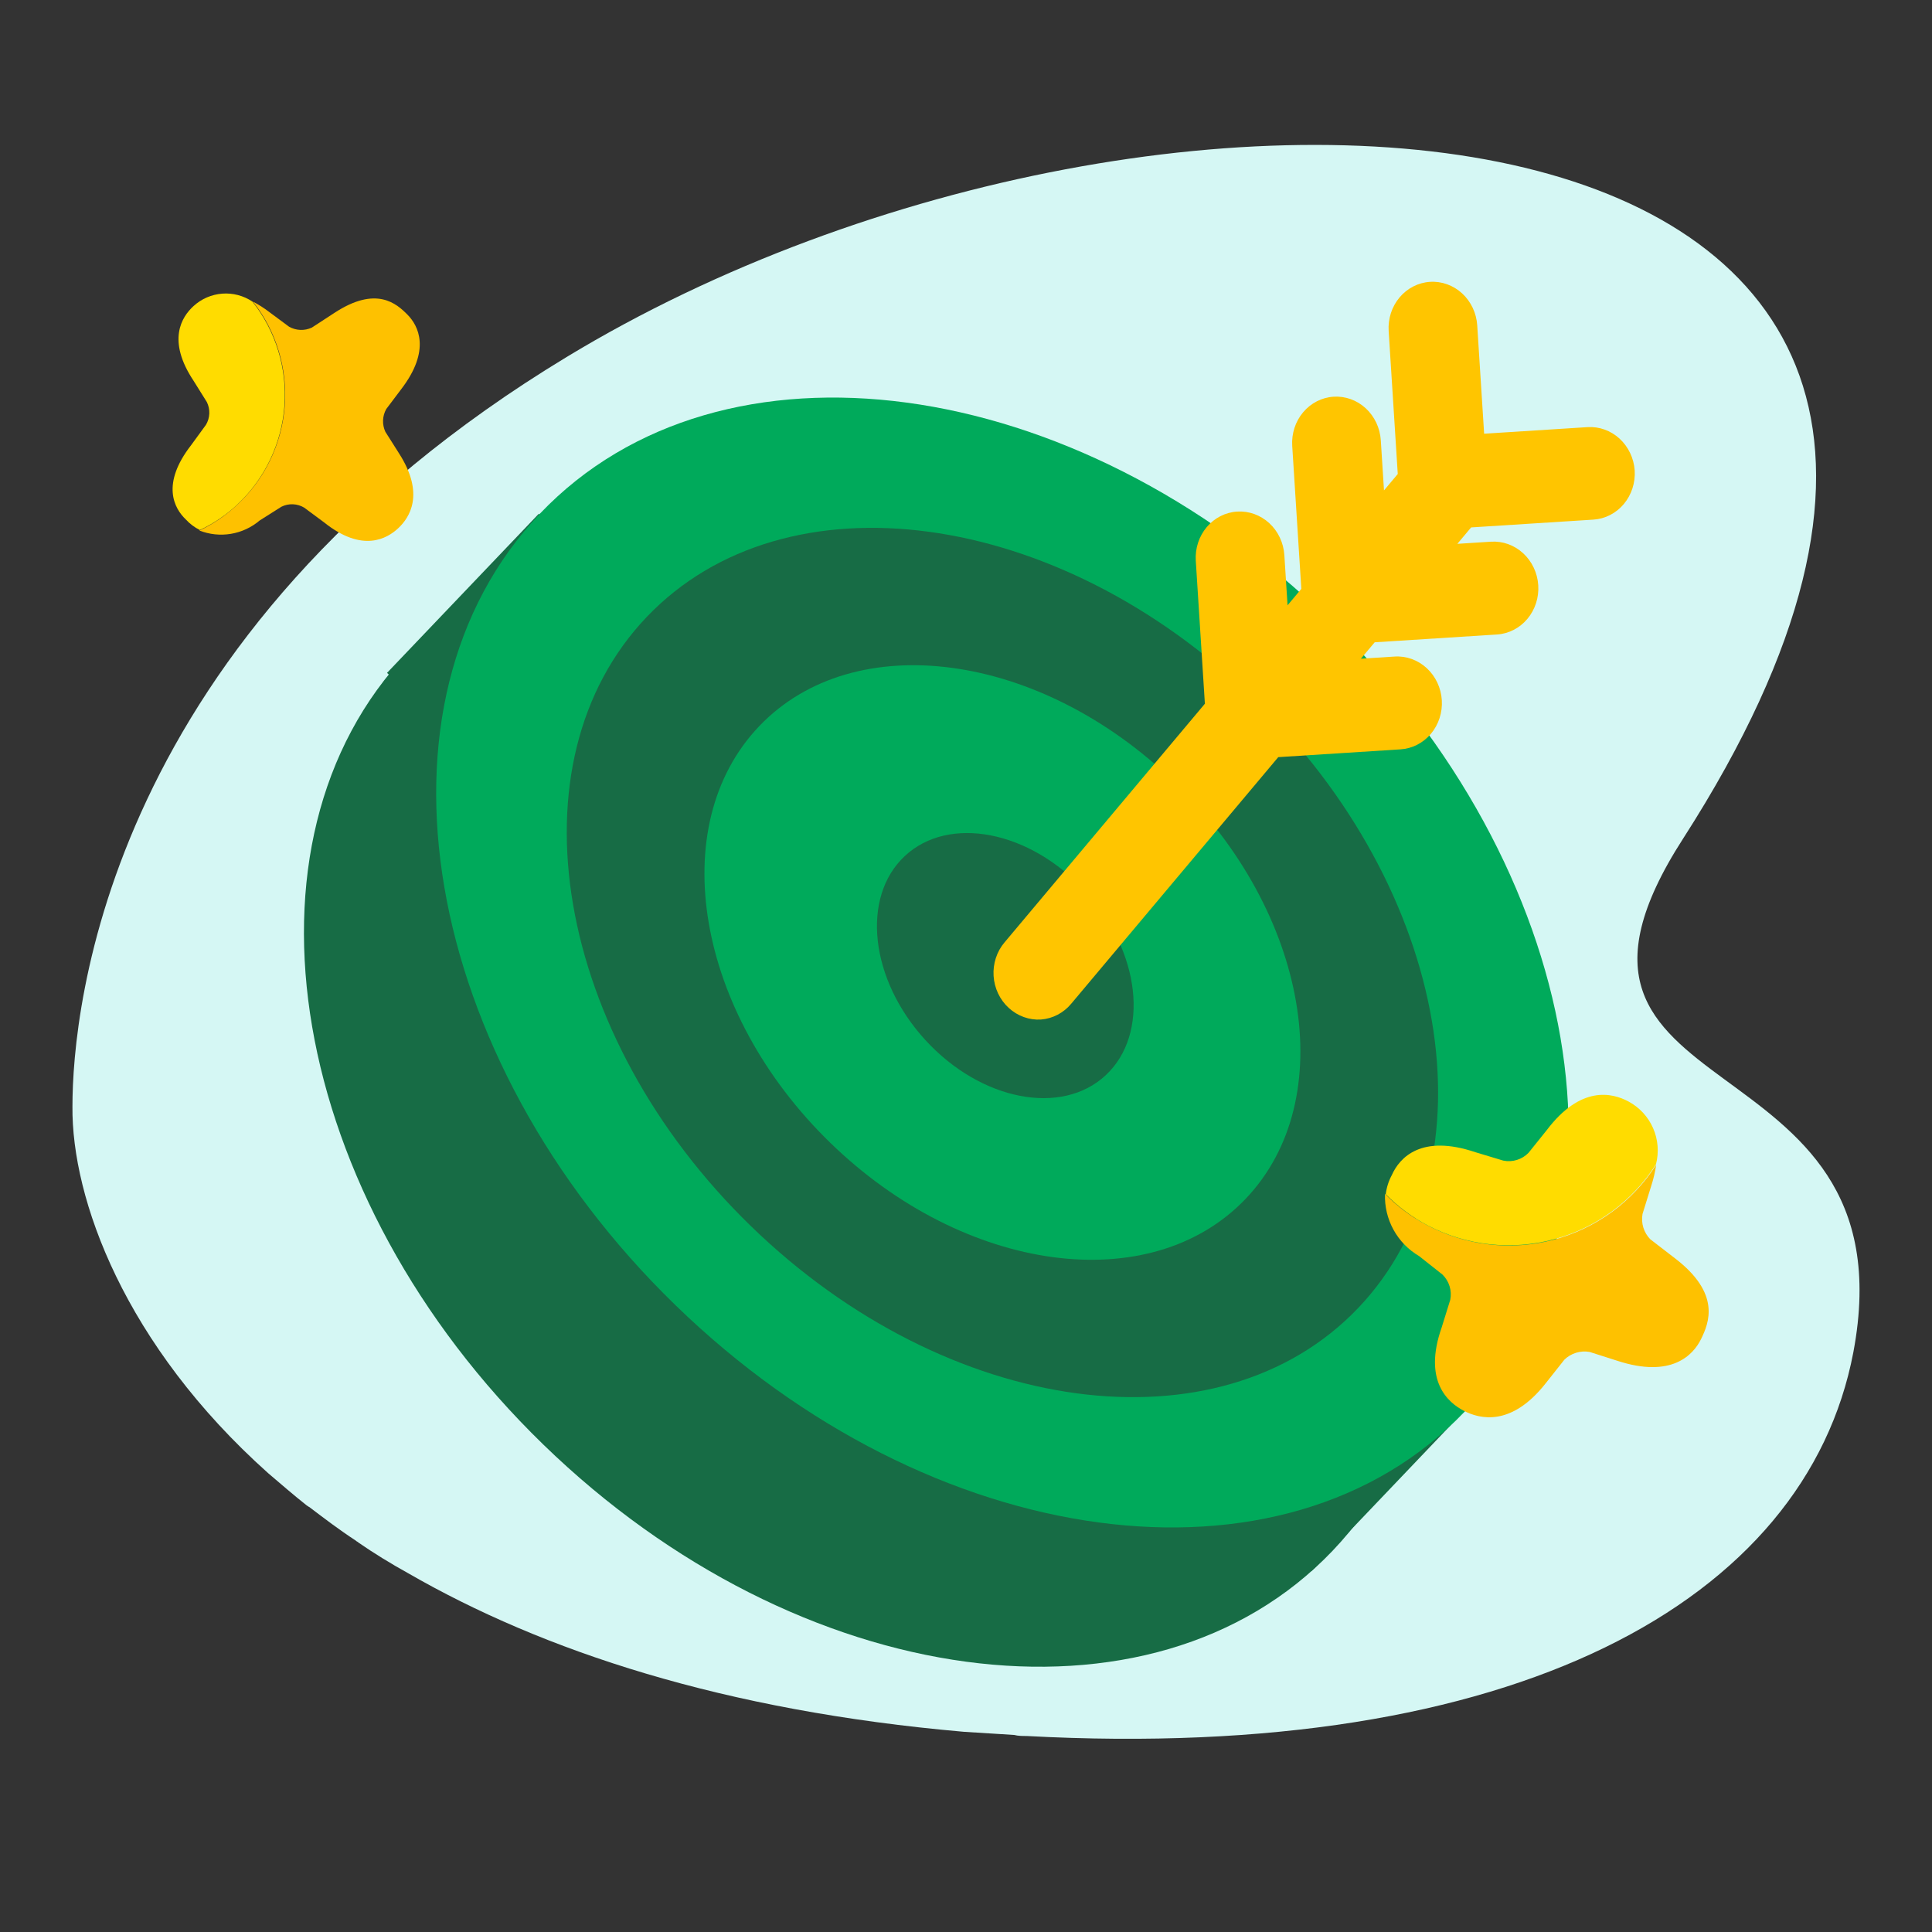
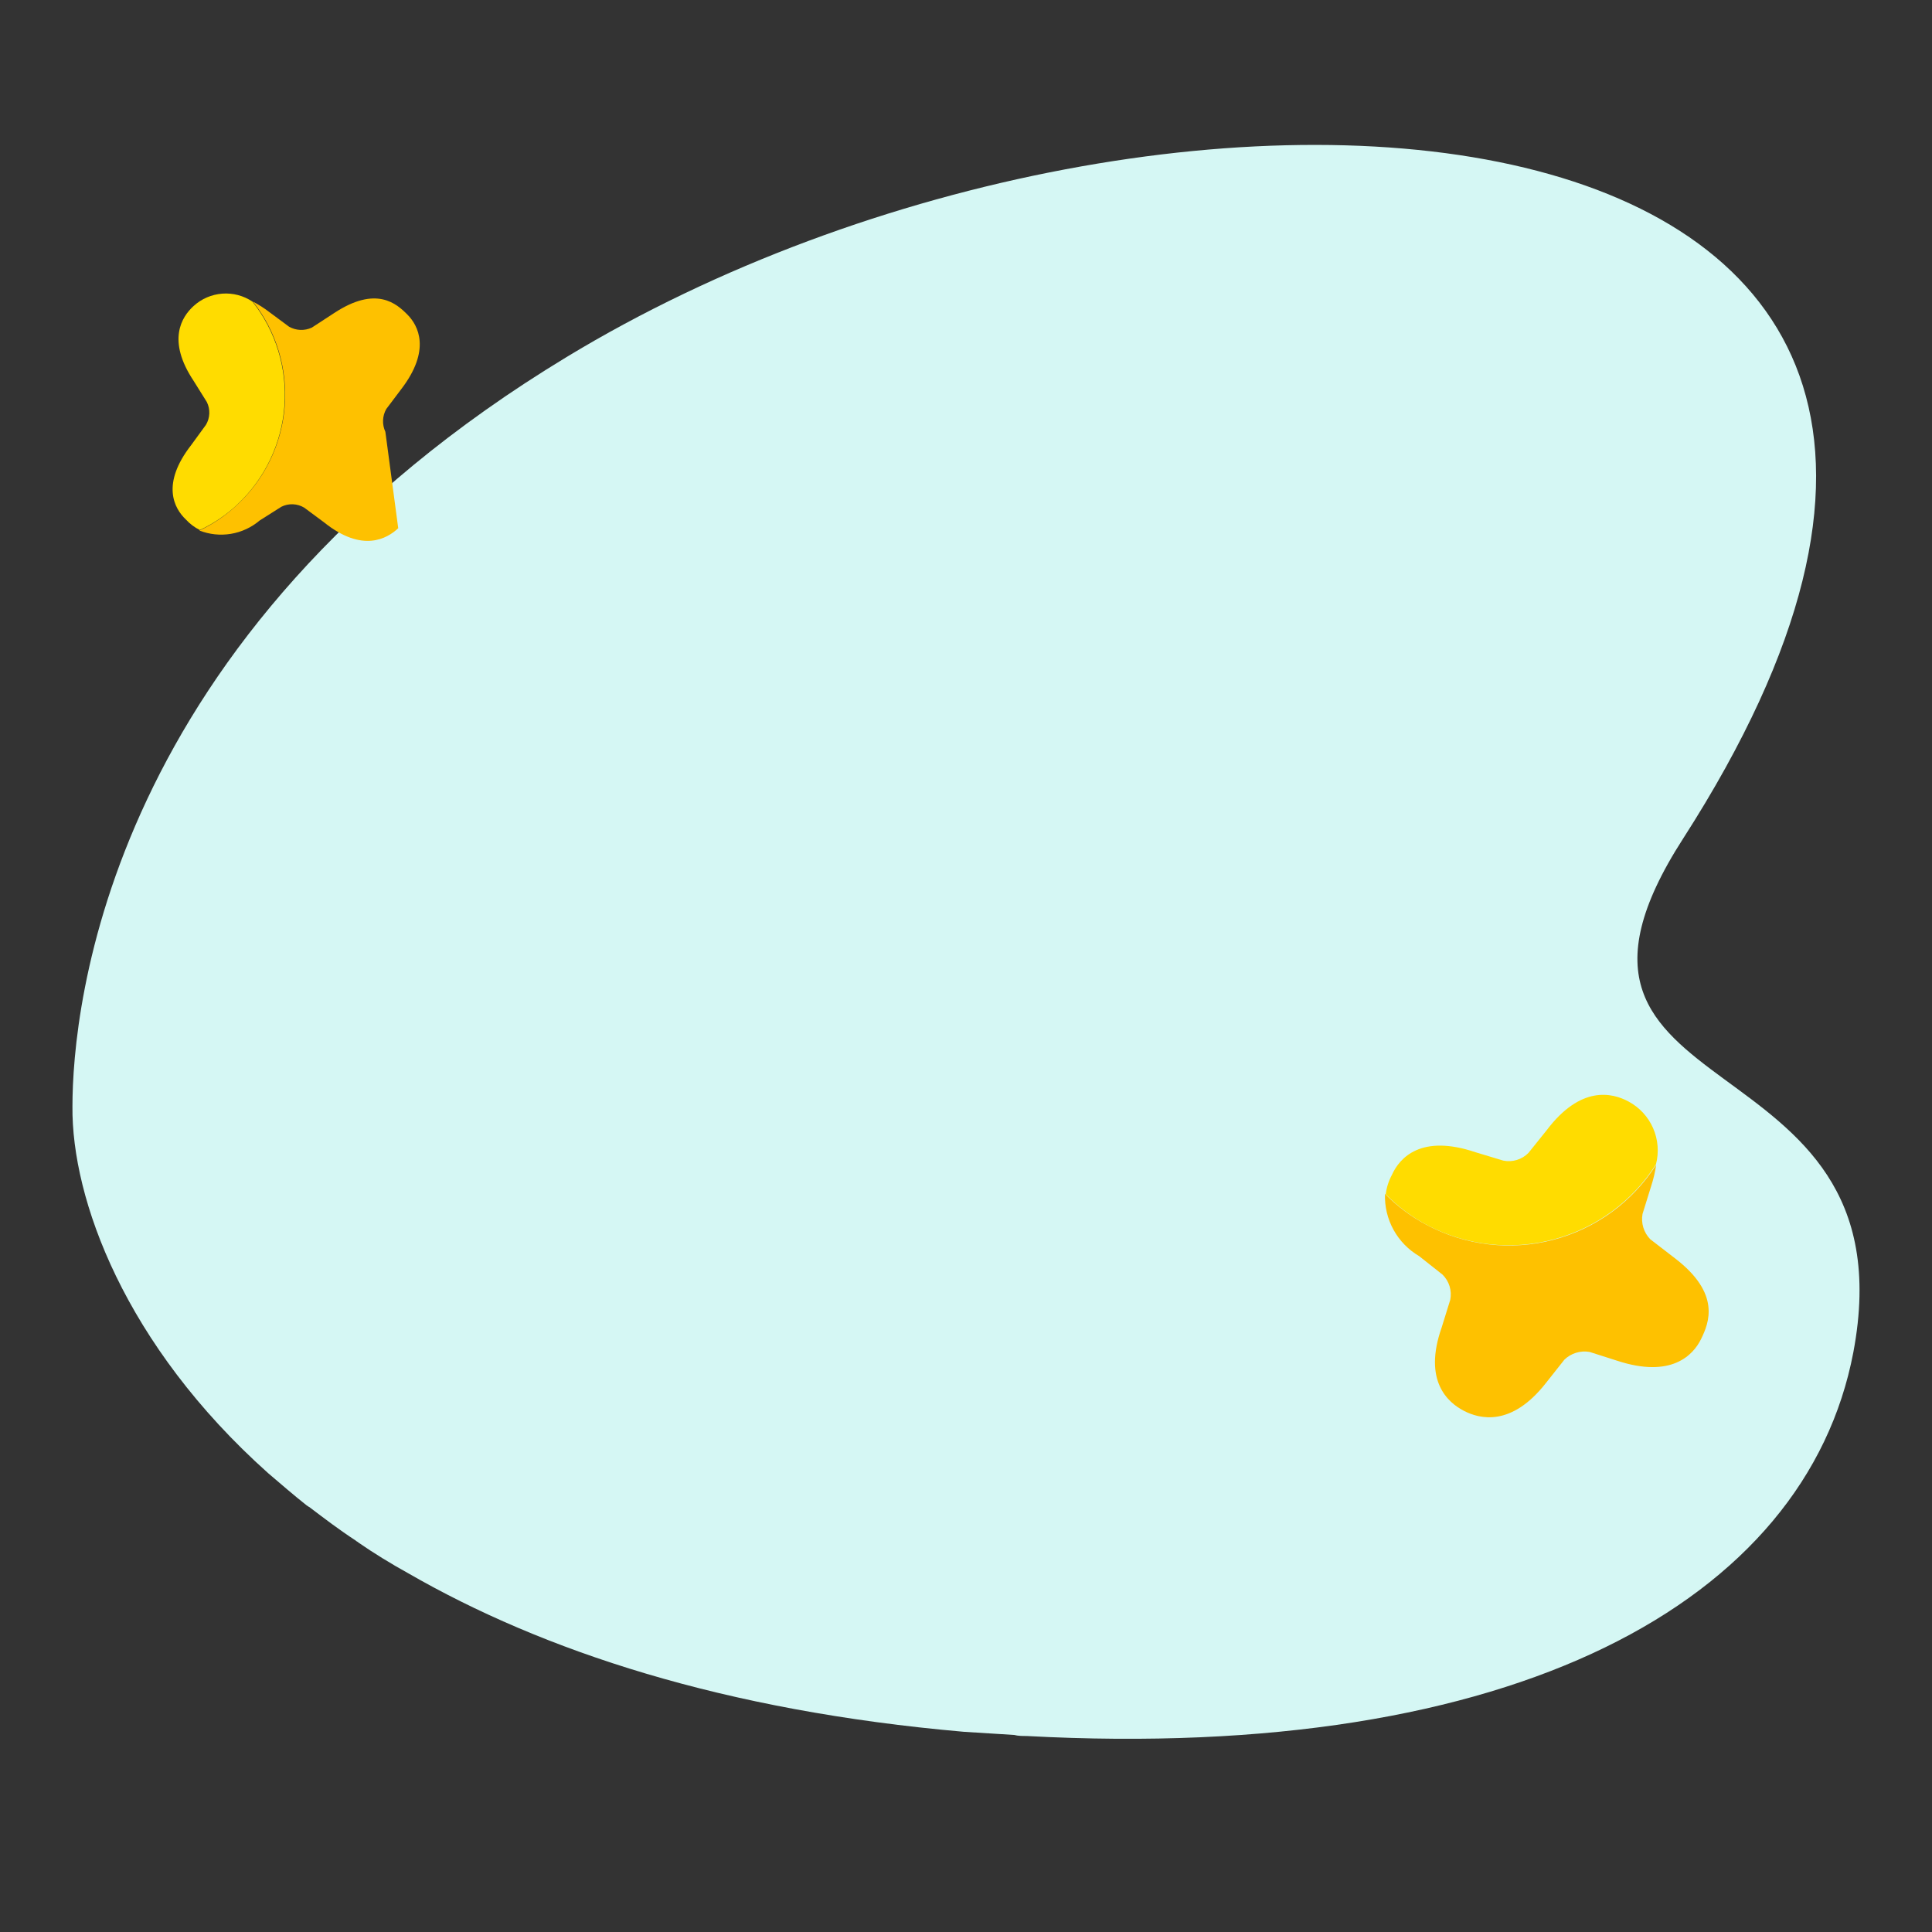
<svg xmlns="http://www.w3.org/2000/svg" width="96" height="96" viewBox="0 0 96 96" fill="none">
  <rect x="0" y="0" width="96" height="96" fill="#333333" stroke="none" />
  <g clip-path="url(#clip0_2566_3733)">
    <path d="M92.091 67.198C89.73 79.576 75.234 87.567 51.01 86.261C50.821 86.261 50.584 86.261 50.396 86.209C49.546 86.156 48.743 86.104 47.893 86.052C35.946 85.007 26.974 82.031 20.269 78.166C19.419 77.696 18.569 77.174 17.814 76.651C17.766 76.599 17.719 76.599 17.672 76.547C16.869 76.025 16.114 75.45 15.358 74.876C15.311 74.876 15.311 74.823 15.264 74.823C14.603 74.301 13.941 73.727 13.328 73.204C6.197 66.833 3.553 59.573 3.6 54.977C3.6 50.12 5.3 31.58 28.155 17.74C58.14 -0.434 108.288 3.274 83.639 41.66C74.714 55.5 95.113 51.165 92.091 67.198Z" fill="#D5F7F4" />
-     <path d="M16.62 15.545L15.495 16.278C15.316 16.361 15.12 16.401 14.923 16.393C14.726 16.385 14.534 16.33 14.362 16.233L13.369 15.497C13.118 15.305 12.851 15.134 12.57 14.987C13.733 16.465 14.295 18.328 14.146 20.203C13.996 22.079 13.145 23.828 11.762 25.104C11.213 25.618 10.587 26.043 9.906 26.361C10.404 26.557 10.946 26.614 11.475 26.526C12.003 26.438 12.497 26.208 12.905 25.861L13.982 25.18C14.159 25.091 14.356 25.049 14.554 25.057C14.752 25.065 14.945 25.122 15.115 25.224L16.108 25.96C18.006 27.478 19.232 26.768 19.788 26.247C20.345 25.727 21.127 24.558 19.831 22.533L19.149 21.456C19.066 21.277 19.026 21.081 19.034 20.884C19.042 20.687 19.096 20.495 19.194 20.323L19.935 19.34C21.427 17.393 20.787 16.181 20.246 15.634C19.706 15.088 18.699 14.183 16.62 15.545Z" fill="#FEC100" />
+     <path d="M16.62 15.545L15.495 16.278C15.316 16.361 15.12 16.401 14.923 16.393C14.726 16.385 14.534 16.33 14.362 16.233L13.369 15.497C13.118 15.305 12.851 15.134 12.57 14.987C13.733 16.465 14.295 18.328 14.146 20.203C13.996 22.079 13.145 23.828 11.762 25.104C11.213 25.618 10.587 26.043 9.906 26.361C10.404 26.557 10.946 26.614 11.475 26.526C12.003 26.438 12.497 26.208 12.905 25.861L13.982 25.18C14.159 25.091 14.356 25.049 14.554 25.057C14.752 25.065 14.945 25.122 15.115 25.224L16.108 25.96C18.006 27.478 19.232 26.768 19.788 26.247L19.149 21.456C19.066 21.277 19.026 21.081 19.034 20.884C19.042 20.687 19.096 20.495 19.194 20.323L19.935 19.34C21.427 17.393 20.787 16.181 20.246 15.634C19.706 15.088 18.699 14.183 16.62 15.545Z" fill="#FEC100" />
    <path d="M12.545 14.987C12.102 14.69 11.572 14.55 11.041 14.591C10.509 14.632 10.006 14.85 9.614 15.211C9.027 15.748 8.281 16.911 9.621 18.925L10.278 19.977C10.366 20.155 10.408 20.352 10.4 20.549C10.392 20.747 10.335 20.94 10.233 21.11L9.502 22.113C8 24.041 8.64 25.253 9.24 25.818C9.436 26.032 9.67 26.208 9.93 26.336C10.611 26.017 11.238 25.593 11.786 25.078C13.155 23.797 13.992 22.049 14.132 20.181C14.273 18.312 13.706 16.458 12.545 14.987Z" fill="#FFDC00" />
    <g clip-path="url(#clip1_2566_3733)">
-       <path d="M72.713 70.158L26.77 25.531L19.231 33.435L65.175 78.062L72.713 70.158Z" fill="#176C45" />
      <path d="M66.212 77.061C75.183 67.654 72.17 50.039 59.483 37.716C46.796 25.392 29.239 23.027 20.268 32.434C11.297 41.84 14.309 59.455 26.996 71.778C39.683 84.102 57.241 86.467 66.212 77.061Z" fill="#176C45" />
-       <path d="M72.782 70.14C81.753 60.734 78.74 43.118 66.053 30.795C53.366 18.472 35.809 16.107 26.838 25.513C17.867 34.919 20.88 52.534 33.567 64.857C46.254 77.181 63.811 79.546 72.782 70.14Z" fill="#00AA5B" />
-       <path d="M67.486 64.995C74.387 57.76 72.067 44.207 62.305 34.725C52.543 25.243 39.035 23.422 32.135 30.657C25.234 37.892 27.553 51.445 37.315 60.927C47.077 70.409 60.585 72.231 67.486 64.995Z" fill="#176C45" />
      <path d="M61.897 59.567C66.618 54.617 65.034 45.347 58.358 38.863C51.683 32.379 42.444 31.135 37.722 36.086C33.001 41.036 34.585 50.305 41.261 56.789C47.936 63.274 57.175 64.517 61.897 59.567Z" fill="#00AA5B" />
-       <path d="M54.945 53.425C57.136 51.379 56.678 47.283 53.92 44.276C51.163 41.268 47.152 40.489 44.96 42.535C42.769 44.581 43.227 48.677 45.985 51.684C48.742 54.691 52.754 55.471 54.945 53.425Z" fill="#176C45" />
      <path d="M78.88 21.224L73.746 21.551L73.403 16.17C73.364 15.559 73.095 14.987 72.655 14.581C72.214 14.175 71.639 13.967 71.055 14.005C70.472 14.042 69.928 14.32 69.543 14.779C69.157 15.238 68.963 15.839 69.002 16.451L69.454 23.553L68.77 24.368L68.611 21.878C68.572 21.266 68.303 20.695 67.863 20.288C67.422 19.882 66.847 19.675 66.264 19.712C65.68 19.749 65.136 20.028 64.751 20.487C64.365 20.945 64.171 21.547 64.21 22.158L64.662 29.261L63.978 30.076L63.819 27.585C63.78 26.974 63.511 26.402 63.071 25.996C62.63 25.59 62.055 25.383 61.472 25.42C60.888 25.457 60.344 25.735 59.959 26.194C59.574 26.653 59.379 27.254 59.418 27.866L59.87 34.968L49.917 46.824C49.724 47.05 49.577 47.314 49.484 47.601C49.39 47.888 49.352 48.191 49.371 48.494C49.39 48.798 49.467 49.094 49.596 49.367C49.725 49.639 49.905 49.883 50.124 50.083C50.565 50.487 51.139 50.695 51.722 50.66C52.307 50.616 52.85 50.332 53.233 49.869L63.516 37.622L69.589 37.235C70.173 37.198 70.717 36.92 71.102 36.461C71.487 36.002 71.682 35.401 71.643 34.789C71.604 34.178 71.335 33.606 70.894 33.2C70.454 32.794 69.879 32.586 69.296 32.624L67.623 32.73L68.308 31.915L74.381 31.528C74.965 31.491 75.509 31.212 75.894 30.753C76.279 30.295 76.474 29.693 76.435 29.082C76.396 28.47 76.127 27.898 75.686 27.492C75.246 27.086 74.671 26.879 74.087 26.916L72.415 27.023L73.1 26.207L79.173 25.82C79.757 25.783 80.301 25.505 80.686 25.046C81.071 24.587 81.266 23.986 81.227 23.374C81.184 22.765 80.913 22.198 80.474 21.795C80.034 21.392 79.461 21.187 78.88 21.224Z" fill="#FFC500" />
    </g>
    <path d="M83.235 62.529L82.001 61.578C81.842 61.414 81.723 61.215 81.656 60.996C81.589 60.778 81.576 60.546 81.616 60.321L82.041 58.951C82.156 58.602 82.24 58.244 82.294 57.881C81.12 59.721 79.297 61.05 77.186 61.605C75.076 62.16 72.834 61.899 70.908 60.874C70.134 60.47 69.43 59.947 68.82 59.323C68.797 59.944 68.942 60.559 69.241 61.104C69.54 61.648 69.981 62.102 70.517 62.416L71.676 63.333C71.84 63.494 71.962 63.693 72.029 63.913C72.096 64.132 72.107 64.365 72.061 64.591L71.636 65.96C70.701 68.62 71.948 69.689 72.732 70.099C73.515 70.509 75.095 70.917 76.815 68.722L77.732 67.563C77.896 67.403 78.096 67.285 78.314 67.218C78.533 67.151 78.764 67.137 78.99 67.178L80.35 67.612C83.054 68.5 84.136 67.334 84.527 66.533C84.918 65.732 85.522 64.283 83.235 62.529Z" fill="#FEC100" />
    <path d="M82.284 57.854C82.44 57.255 82.389 56.622 82.141 56.055C81.893 55.489 81.461 55.022 80.915 54.731C80.103 54.295 78.543 53.923 76.852 56.162L75.951 57.284C75.791 57.449 75.592 57.57 75.372 57.637C75.152 57.705 74.919 57.716 74.694 57.669L73.316 57.254C70.63 56.347 69.548 57.513 69.16 58.387C69 58.683 68.898 59.006 68.857 59.34C69.467 59.964 70.172 60.487 70.945 60.891C72.872 61.898 75.106 62.144 77.206 61.582C79.306 61.02 81.118 59.689 82.284 57.854Z" fill="#FFDC00" />
  </g>
  <defs>
    <clipPath id="clip0_2566_3733">
      <rect width="96" height="96" fill="white" />
    </clipPath>
    <clipPath id="clip1_2566_3733">
-       <rect width="78.561" height="78.561" fill="white" transform="translate(7.695 12.137) rotate(-3.645)" />
-     </clipPath>
+       </clipPath>
  </defs>
</svg>